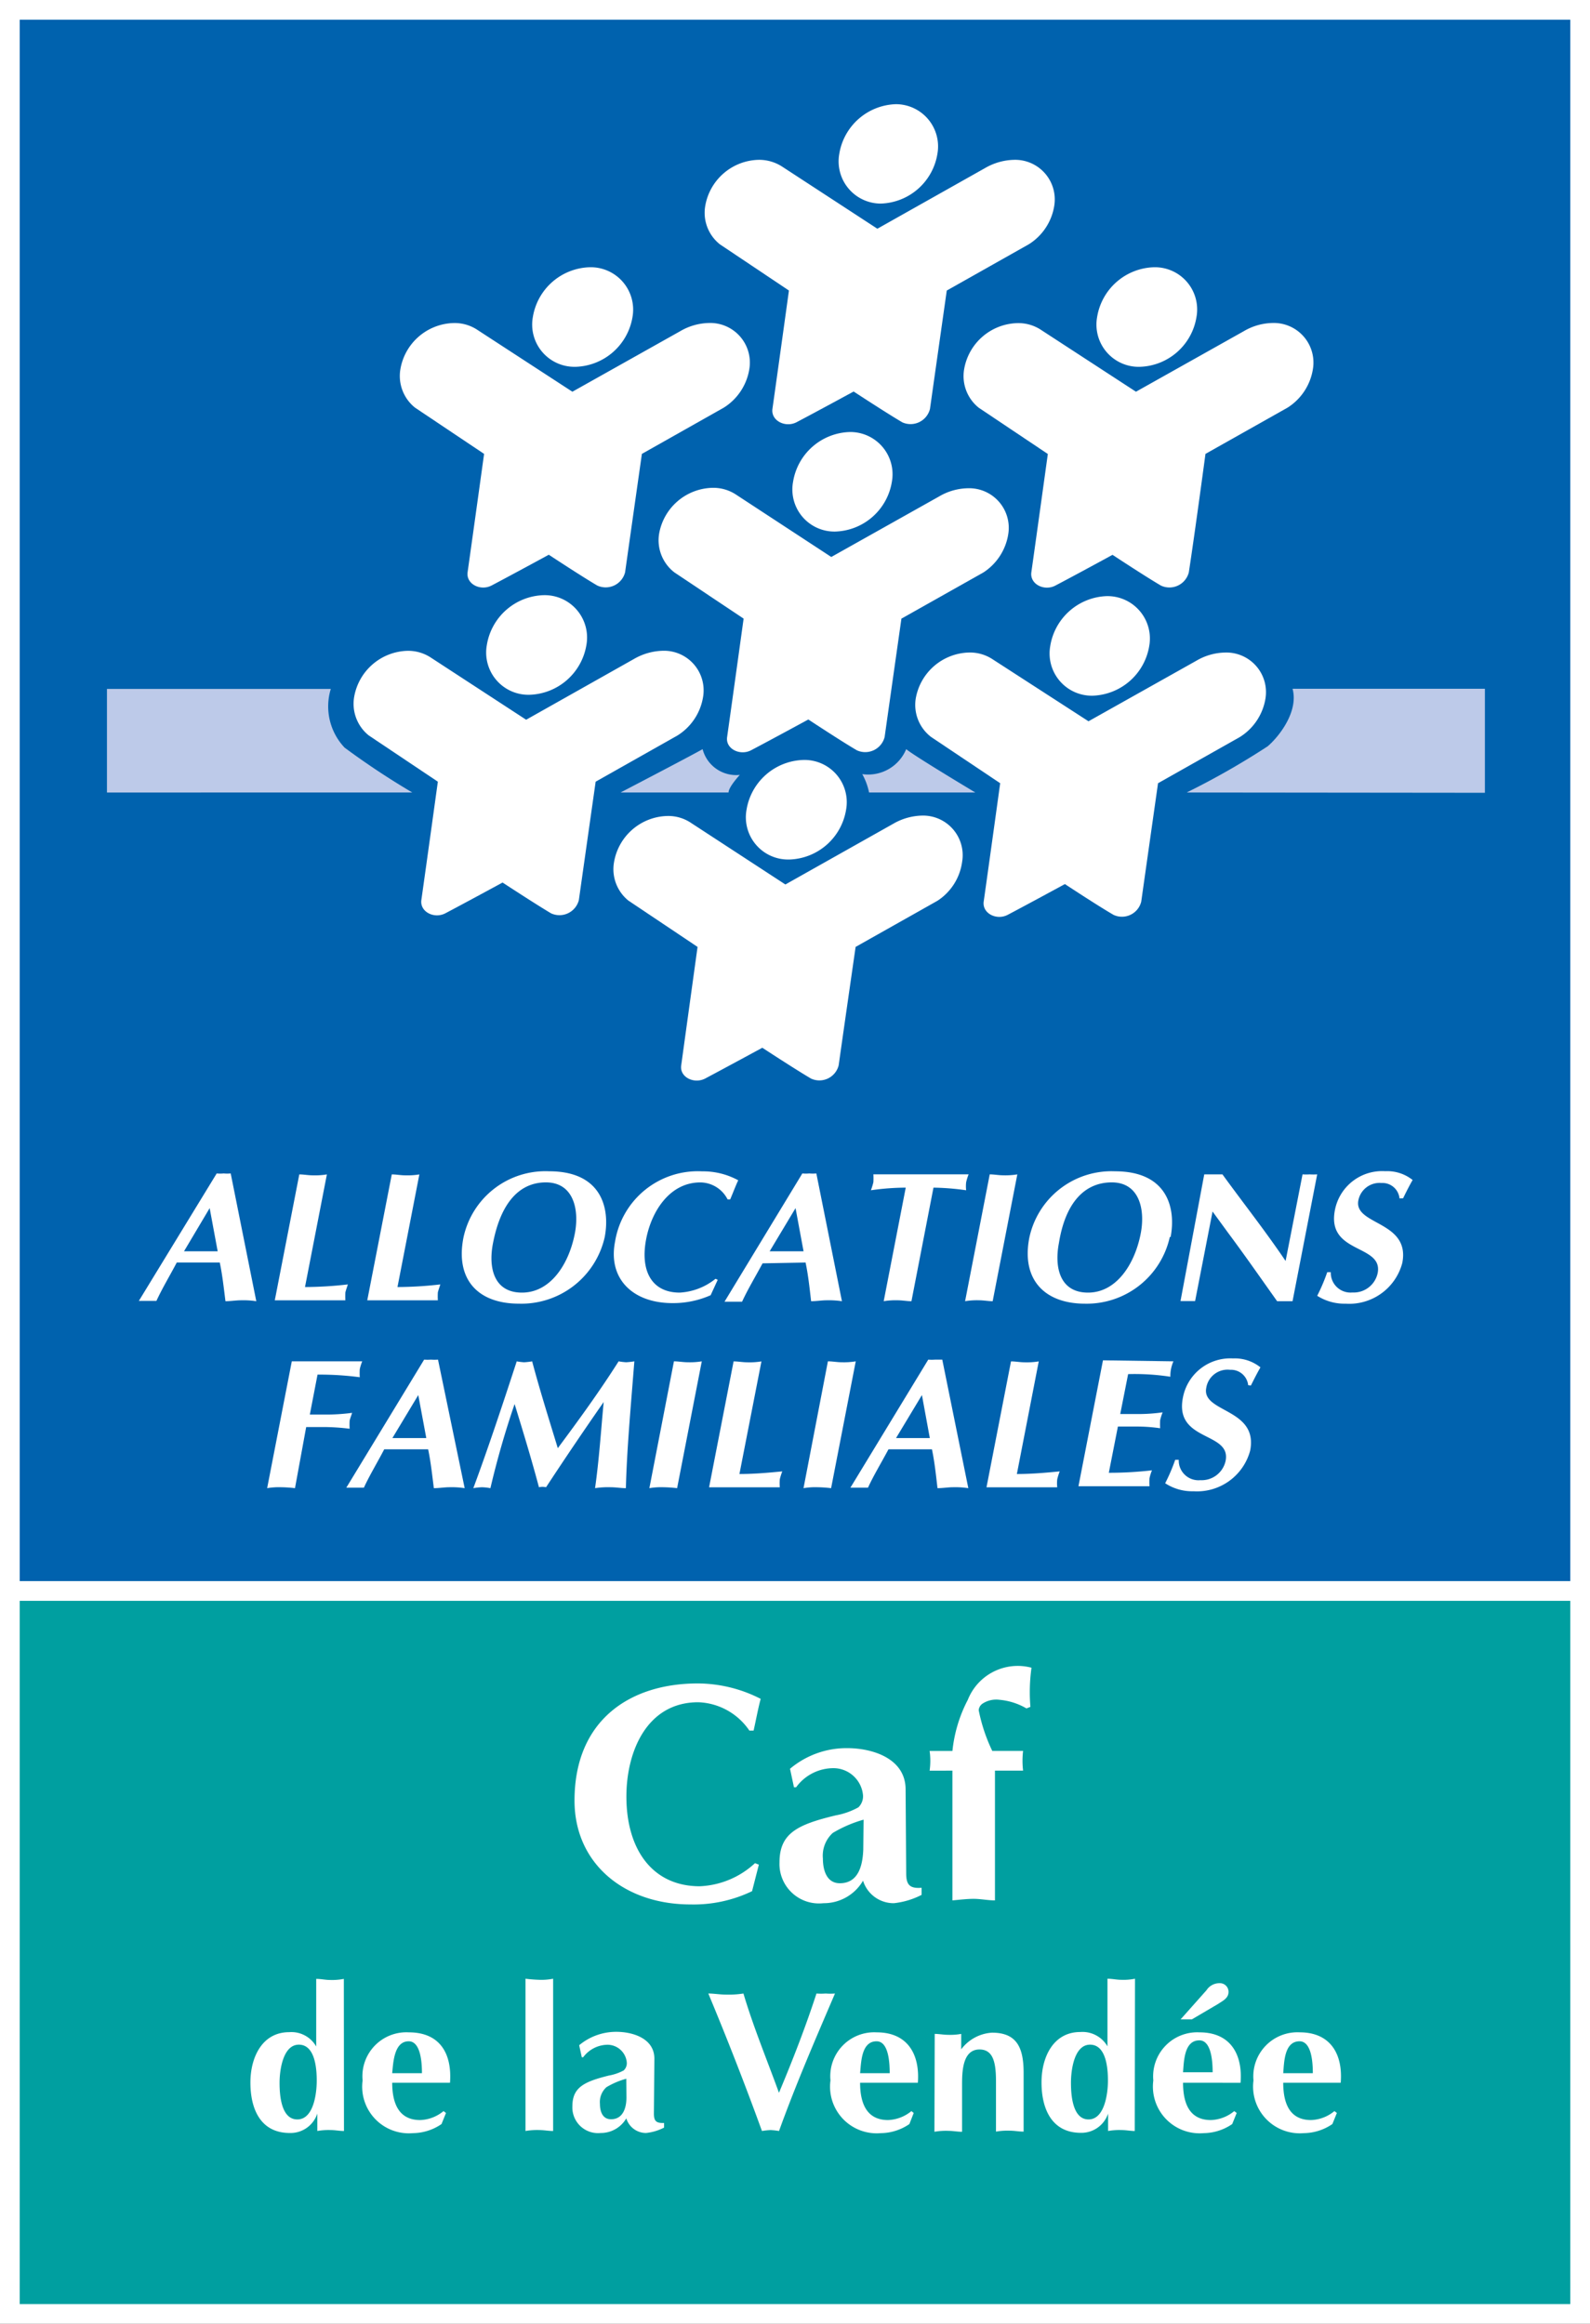
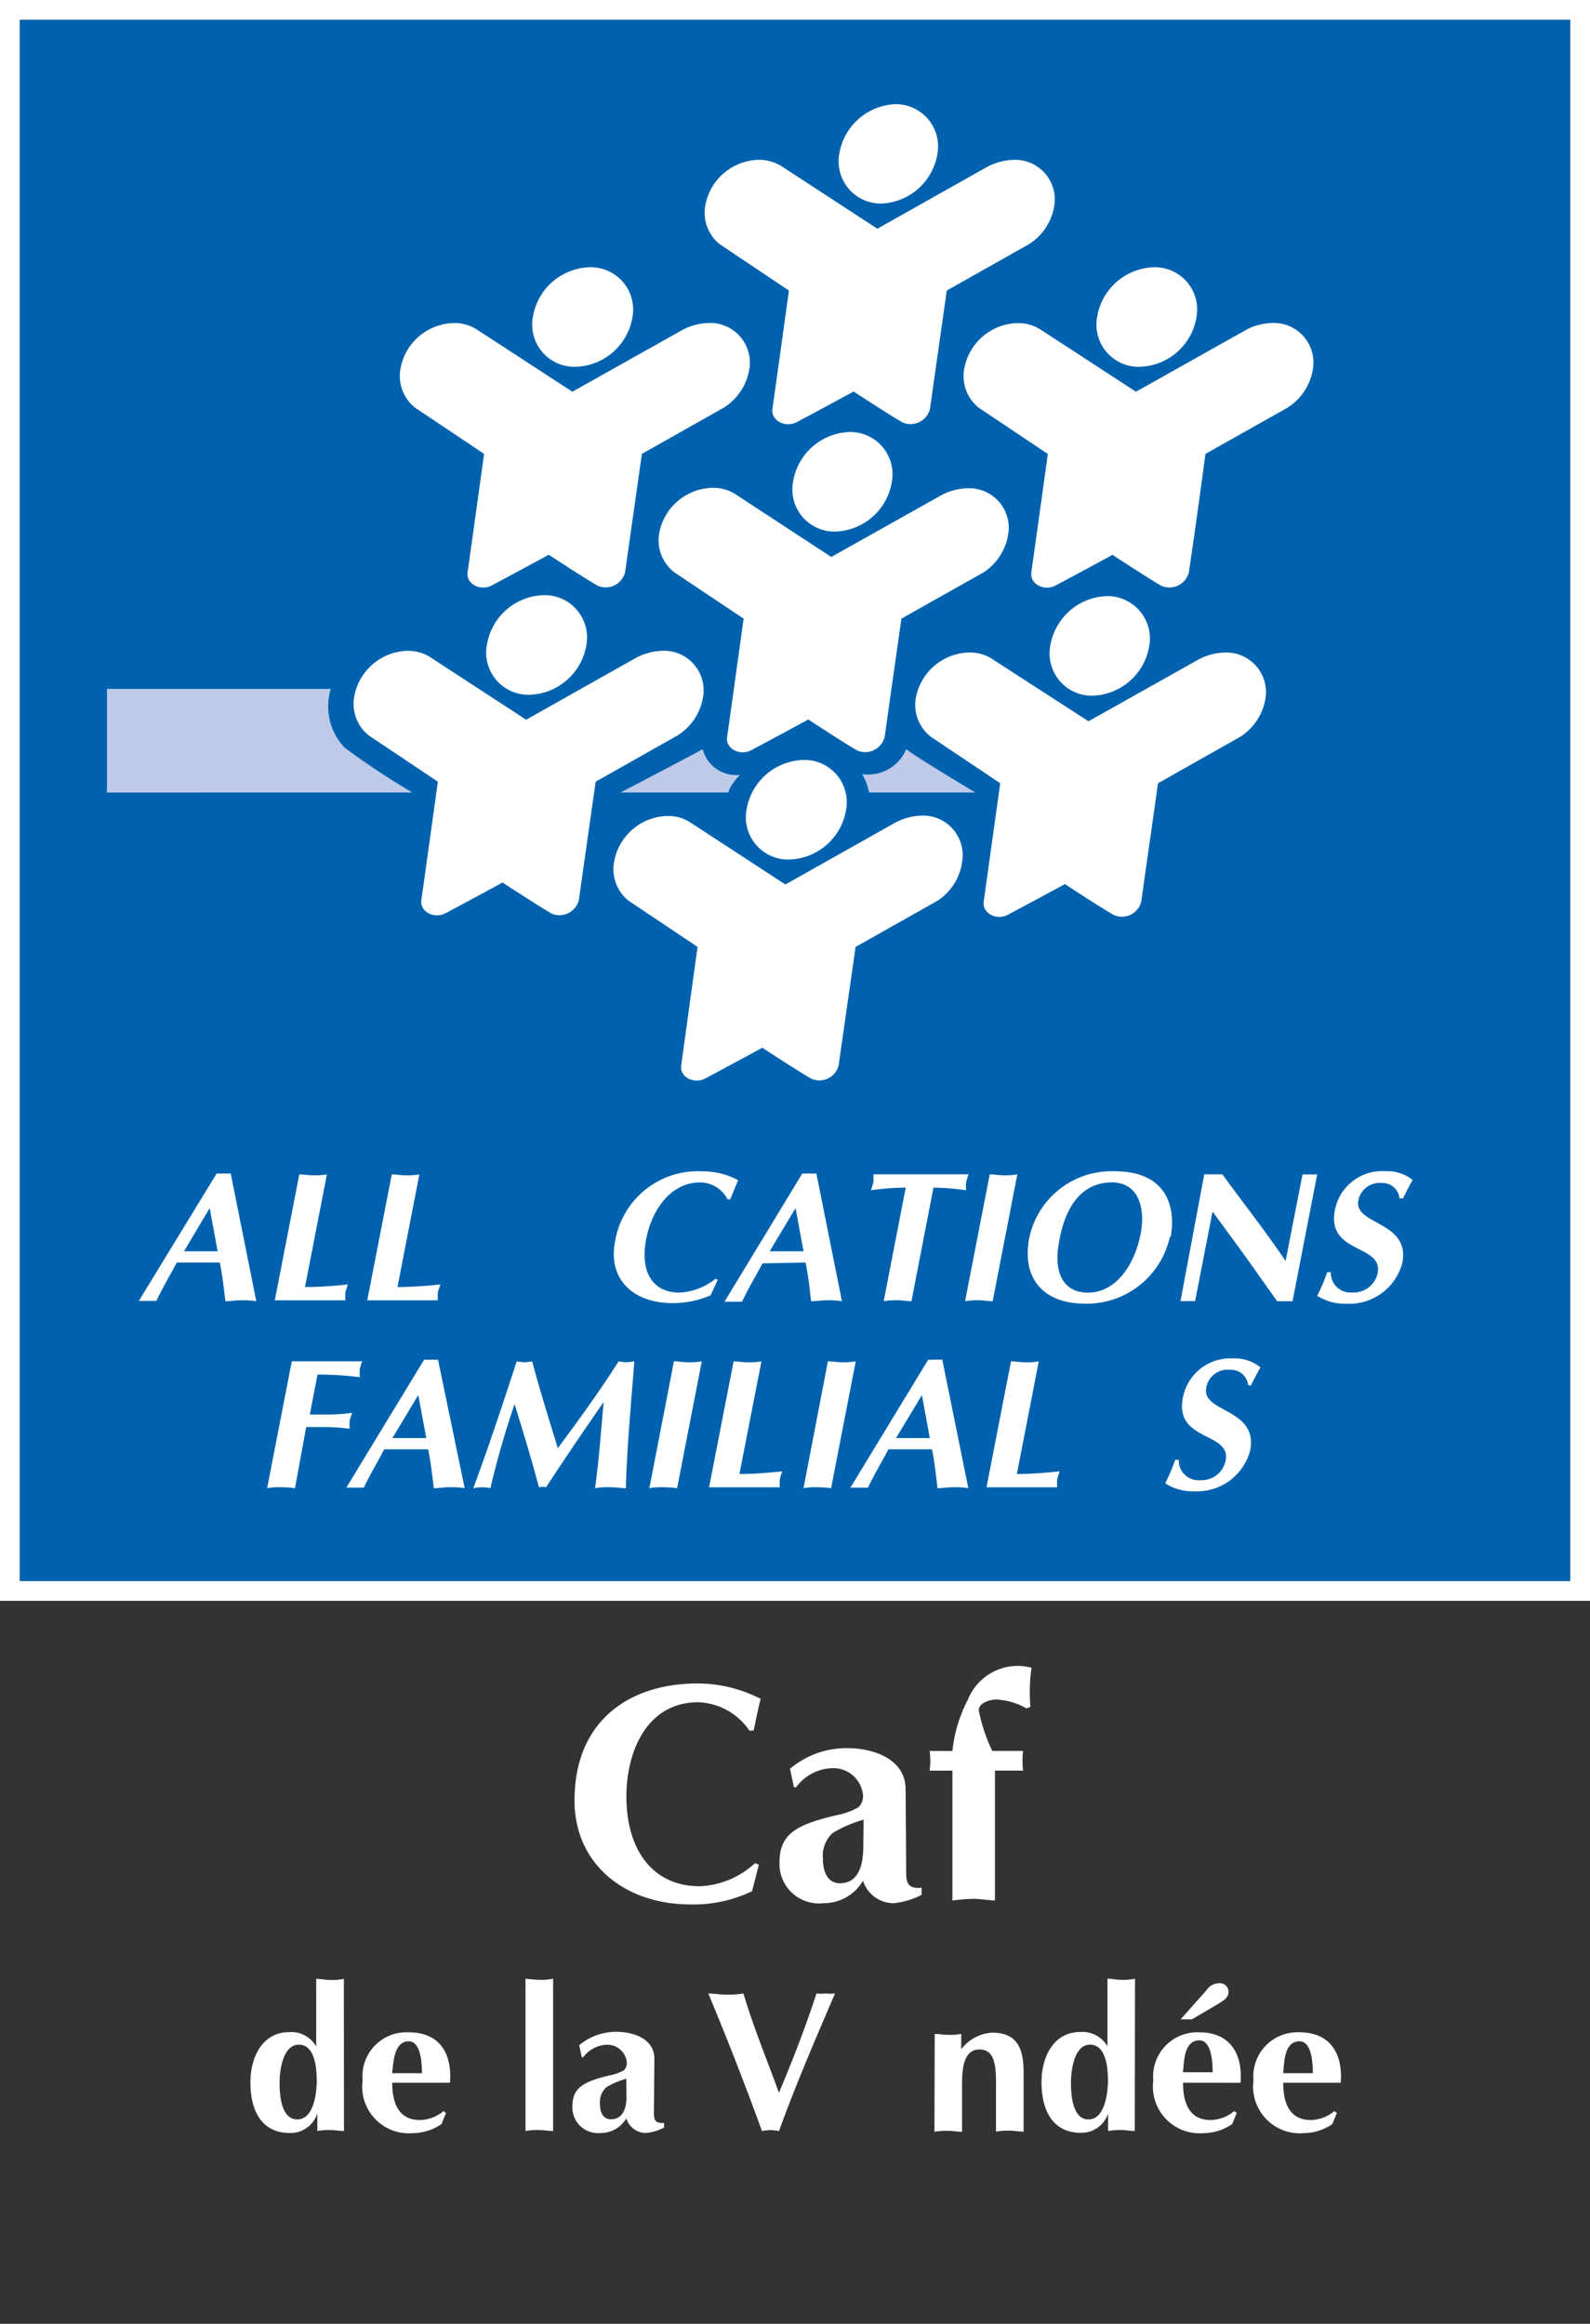
<svg xmlns="http://www.w3.org/2000/svg" width="80.569" height="117.749" viewBox="0 0 80.569 117.749">
  <rect x="0" y="0" width="80.569" height="117.749" fill="#333333" stroke="none" />
  <g id="logo_caf_vendee" transform="translate(0.5 0.5)">
    <g id="Calque_1" data-name="Calque 1">
-       <path id="Tracé_127" data-name="Tracé 127" d="M.5,128.923V53.79H80.069v75.133Z" transform="translate(-0.5 -12.174)" fill="#009fa0" stroke="#fff" stroke-width="1" />
      <path id="Tracé_128" data-name="Tracé 128" d="M.5,80.616V.5H80.069V80.616Z" transform="translate(-0.5 -0.5)" fill="#0062ae" stroke="#fff" stroke-width="1" />
      <path id="Tracé_129" data-name="Tracé 129" d="M22.27,49.808a39.589,39.589,0,0,1-3.428-2.272,3.038,3.038,0,0,1-.7-2.975H6.8v5.248Z" transform="translate(-1.88 -10.152)" fill="#bdcae9" />
      <path id="Tracé_130" data-name="Tracé 130" d="M44.285,48.47c-.781.437-4.155,2.194-4.155,2.194H45.6c0-.281.57-.89.57-.89A1.757,1.757,0,0,1,44.285,48.47Z" transform="translate(-9.182 -11.009)" fill="#bdcae9" />
      <path id="Tracé_131" data-name="Tracé 131" d="M58.036,48.47c.445.367,3.5,2.194,3.5,2.194H56.154a3.239,3.239,0,0,0-.344-.929A2.085,2.085,0,0,0,58.036,48.47Z" transform="translate(-12.617 -11.009)" fill="#bdcae9" />
-       <path id="Tracé_132" data-name="Tracé 132" d="M76.86,49.806a39.156,39.156,0,0,0,4.108-2.343c.632-.547,1.562-1.8,1.257-2.913h9.746v5.271Z" transform="translate(-17.228 -10.15)" fill="#bdcae9" />
      <path id="Tracé_133" data-name="Tracé 133" d="M36.593,22.245a3.014,3.014,0,0,0,2.882-2.522A2.148,2.148,0,0,0,37.3,17.2a3.007,3.007,0,0,0-2.874,2.522,2.14,2.14,0,0,0,2.163,2.522Z" transform="translate(-7.925 -4.158)" fill="#fff" />
      <path id="Tracé_134" data-name="Tracé 134" d="M34.547,24.3l5.467-3.069a2.991,2.991,0,0,1,1.468-.414,2.007,2.007,0,0,1,2.03,2.343,2.835,2.835,0,0,1-1.288,1.944L38.069,27.45s-.562,3.952-.851,6a1.015,1.015,0,0,1-1.406.672c-.828-.484-2.46-1.562-2.46-1.562s-1.937,1.054-2.905,1.562c-.562.289-1.289-.078-1.21-.672.289-2.046.836-6,.836-6l-3.5-2.343a2.054,2.054,0,0,1-.742-1.944,2.811,2.811,0,0,1,2.7-2.343,2.085,2.085,0,0,1,1.21.351Z" transform="translate(-6.043 -4.951)" fill="#fff" />
      <path id="Tracé_135" data-name="Tracé 135" d="M56.4,11.657a3,3,0,0,0,2.882-2.522,2.14,2.14,0,0,0-2.1-2.515A3,3,0,0,0,54.31,9.135,2.14,2.14,0,0,0,56.4,11.657Z" transform="translate(-12.281 -1.841)" fill="#fff" />
      <path id="Tracé_136" data-name="Tracé 136" d="M54.337,13.721,59.8,10.644a3.053,3.053,0,0,1,1.468-.414,2.007,2.007,0,0,1,2.03,2.343,2.819,2.819,0,0,1-1.289,1.937l-4.155,2.343s-.562,3.952-.851,6a1.015,1.015,0,0,1-1.4.679c-.836-.492-2.468-1.562-2.468-1.562s-1.937,1.054-2.905,1.562c-.562.281-1.289-.086-1.21-.679.289-2.046.836-6,.836-6l-3.5-2.343a2.038,2.038,0,0,1-.742-1.937,2.811,2.811,0,0,1,2.7-2.343,2.147,2.147,0,0,1,1.21.351Z" transform="translate(-10.379 -2.631)" fill="#fff" />
      <path id="Tracé_137" data-name="Tracé 137" d="M73.2,22.245a3,3,0,0,0,2.874-2.522A2.14,2.14,0,0,0,73.914,17.2a3.007,3.007,0,0,0-2.874,2.522A2.14,2.14,0,0,0,73.2,22.245Z" transform="translate(-15.946 -4.158)" fill="#fff" />
      <path id="Tracé_138" data-name="Tracé 138" d="M71.119,24.3l5.467-3.069a2.967,2.967,0,0,1,1.468-.414,2.007,2.007,0,0,1,2.03,2.343A2.834,2.834,0,0,1,78.8,25.107L74.641,27.45s-.531,3.967-.844,6.005a1.015,1.015,0,0,1-1.406.672c-.828-.484-2.46-1.562-2.46-1.562S68,33.619,67.027,34.127c-.562.289-1.288-.078-1.21-.672.289-2.046.836-6,.836-6l-3.5-2.343a2.054,2.054,0,0,1-.742-1.945,2.811,2.811,0,0,1,2.7-2.343,2.085,2.085,0,0,1,1.21.351Z" transform="translate(-14.057 -4.951)" fill="#fff" />
      <path id="Tracé_139" data-name="Tracé 139" d="M70.132,43.585a3.007,3.007,0,0,0,2.882-2.522,2.148,2.148,0,0,0-2.171-2.523,3.007,3.007,0,0,0-2.85,2.554,2.14,2.14,0,0,0,2.14,2.491Z" transform="translate(-15.279 -8.833)" fill="#fff" />
      <path id="Tracé_140" data-name="Tracé 140" d="M68.027,45.683l5.467-3.069a2.967,2.967,0,0,1,1.468-.414,2.007,2.007,0,0,1,2.03,2.343A2.835,2.835,0,0,1,75.7,46.479L71.55,48.822s-.562,3.952-.851,6a1.007,1.007,0,0,1-1.4.672c-.836-.484-2.468-1.562-2.468-1.562s-1.937,1.054-2.905,1.562c-.562.289-1.289-.078-1.21-.672.289-2.046.836-6,.836-6l-3.5-2.343a2.046,2.046,0,0,1-.781-1.937,2.811,2.811,0,0,1,2.7-2.343,2.085,2.085,0,0,1,1.21.351Z" transform="translate(-13.37 -9.635)" fill="#fff" />
      <path id="Tracé_141" data-name="Tracé 141" d="M53.442,32.935a3,3,0,0,0,2.874-2.522,2.14,2.14,0,0,0-2.132-2.522,3,3,0,0,0-2.874,2.522,2.132,2.132,0,0,0,2.132,2.522Z" transform="translate(-11.623 -6.5)" fill="#fff" />
      <path id="Tracé_142" data-name="Tracé 142" d="M51.346,35.016l5.467-3.069a2.968,2.968,0,0,1,1.468-.414,2.007,2.007,0,0,1,2.03,2.343A2.835,2.835,0,0,1,59.054,35.8L54.9,38.14s-.562,3.952-.851,6a1.015,1.015,0,0,1-1.406.672c-.828-.484-2.46-1.562-2.46-1.562s-1.937,1.054-2.905,1.562c-.562.289-1.3-.078-1.21-.672.289-2.046.836-6,.836-6L43.4,35.8a2.054,2.054,0,0,1-.781-1.945,2.811,2.811,0,0,1,2.694-2.343,2.093,2.093,0,0,1,1.218.351Z" transform="translate(-9.723 -7.293)" fill="#fff" />
      <path id="Tracé_143" data-name="Tracé 143" d="M50.461,54.215a3.007,3.007,0,0,0,2.874-2.522A2.14,2.14,0,0,0,51.18,49.17a3.007,3.007,0,0,0-2.889,2.522,2.14,2.14,0,0,0,2.171,2.522Z" transform="translate(-10.962 -11.162)" fill="#fff" />
      <path id="Tracé_144" data-name="Tracé 144" d="M48.378,56.271l5.466-3.077a3.047,3.047,0,0,1,1.46-.414,2.007,2.007,0,0,1,2.03,2.343,2.8,2.8,0,0,1-1.242,1.968l-4.155,2.343s-.57,3.952-.859,6a1.007,1.007,0,0,1-1.4.672c-.836-.492-2.468-1.562-2.468-1.562s-1.929,1.046-2.9,1.562c-.57.289-1.3-.078-1.21-.672.281-2.046.828-6,.828-6l-3.5-2.343a2.046,2.046,0,0,1-.734-1.944A2.811,2.811,0,0,1,42.4,52.8a2.07,2.07,0,0,1,1.21.359Z" transform="translate(-9.081 -11.953)" fill="#fff" />
      <path id="Tracé_145" data-name="Tracé 145" d="M33.6,43.525A3.014,3.014,0,0,0,36.485,41a2.147,2.147,0,0,0-2.171-2.522A3.007,3.007,0,0,0,31.44,41,2.14,2.14,0,0,0,33.6,43.525Z" transform="translate(-7.27 -8.82)" fill="#fff" />
      <path id="Tracé_146" data-name="Tracé 146" d="M31.547,45.581,37.014,42.5a3.055,3.055,0,0,1,1.468-.414,2.007,2.007,0,0,1,2.03,2.343,2.835,2.835,0,0,1-1.289,1.945L35.069,48.72s-.562,3.952-.851,6a1.015,1.015,0,0,1-1.406.672c-.828-.492-2.46-1.562-2.46-1.562s-1.937,1.054-2.905,1.562c-.562.289-1.289-.078-1.21-.672.289-2.046.836-6,.836-6l-3.5-2.343a2.054,2.054,0,0,1-.742-1.945,2.819,2.819,0,0,1,2.694-2.343,2.1,2.1,0,0,1,1.218.359Z" transform="translate(-5.386 -9.611)" fill="#fff" />
      <path id="Tracé_147" data-name="Tracé 147" d="M11.158,79.944l1.3-2.187.406,2.187Zm1.812.57c.133.625.2,1.265.289,1.96.273,0,.539-.047.781-.047a4.42,4.42,0,0,1,.781.047L13.524,76a1.923,1.923,0,0,1-.359,0,1.739,1.739,0,0,1-.351,0L8.87,82.458h.89c.3-.648.656-1.234,1.031-1.944Z" transform="translate(-2.334 -17.04)" fill="#fff" />
      <path id="Tracé_148" data-name="Tracé 148" d="M19.221,81.769a19.556,19.556,0,0,0,2.171-.133c-.039.133-.094.273-.125.406a3.441,3.441,0,0,0,0,.4H17.69l1.242-6.38c.226,0,.453.047.687.047a3.633,3.633,0,0,0,.711-.047Z" transform="translate(-4.266 -17.053)" fill="#fff" />
      <path id="Tracé_149" data-name="Tracé 149" d="M25.221,81.769a19.556,19.556,0,0,0,2.171-.133c-.039.133-.094.273-.125.406a3.438,3.438,0,0,0,0,.4H23.69l1.242-6.38c.226,0,.453.047.687.047a3.633,3.633,0,0,0,.711-.047Z" transform="translate(-5.58 -17.053)" fill="#fff" />
-       <path id="Tracé_150" data-name="Tracé 150" d="M34.085,76.421c1.406,0,1.7,1.382,1.468,2.585-.3,1.562-1.234,3-2.679,3s-1.71-1.289-1.468-2.507C31.812,77.4,32.78,76.421,34.085,76.421Zm2.983,2.764c.273-1.445-.148-3.327-2.819-3.327a4.248,4.248,0,0,0-4.342,3.366c-.414,2.124.742,3.342,2.811,3.342A4.326,4.326,0,0,0,37.068,79.186Z" transform="translate(-6.924 -17.008)" fill="#fff" />
      <path id="Tracé_151" data-name="Tracé 151" d="M44.953,81.356l-.359.781a4.684,4.684,0,0,1-1.937.4c-2.007,0-3.28-1.234-2.905-3.124a4.248,4.248,0,0,1,4.412-3.553,3.724,3.724,0,0,1,1.827.453c-.148.32-.266.64-.406.968h-.133a1.562,1.562,0,0,0-1.382-.859c-1.562,0-2.476,1.484-2.741,2.858-.312,1.6.258,2.725,1.7,2.725a3.169,3.169,0,0,0,1.812-.7Z" transform="translate(-9.084 -17.007)" fill="#fff" />
      <path id="Tracé_152" data-name="Tracé 152" d="M49.158,79.944l1.312-2.187.406,2.187Zm1.82.57c.133.625.2,1.265.281,1.96.273,0,.547-.047.781-.047a4.509,4.509,0,0,1,.781.047L51.524,76a1.924,1.924,0,0,1-.359,0,1.739,1.739,0,0,1-.351,0L46.87,82.5h.89c.3-.648.656-1.234,1.039-1.945Z" transform="translate(-10.658 -17.04)" fill="#fff" />
      <path id="Tracé_153" data-name="Tracé 153" d="M58.424,82.487c-.234,0-.461-.047-.695-.047a3.669,3.669,0,0,0-.711.047l1.117-5.755a12.609,12.609,0,0,0-1.765.133,3.5,3.5,0,0,0,.125-.406,3.415,3.415,0,0,0,0-.4h4.826a2.587,2.587,0,0,0-.125.4,1.805,1.805,0,0,0,0,.406,12.779,12.779,0,0,0-1.656-.133Z" transform="translate(-12.739 -17.053)" fill="#fff" />
      <path id="Tracé_154" data-name="Tracé 154" d="M63.73,76.06c.226,0,.453.047.687.047a3.63,3.63,0,0,0,.711-.047l-1.249,6.427c-.227,0-.453-.047-.687-.047a3.628,3.628,0,0,0-.711.047Z" transform="translate(-14.078 -17.053)" fill="#fff" />
      <path id="Tracé_155" data-name="Tracé 155" d="M70.805,76.421c1.406,0,1.7,1.382,1.468,2.585-.3,1.562-1.234,3-2.671,3s-1.71-1.289-1.476-2.507C68.462,77.4,69.462,76.421,70.805,76.421Zm2.983,2.765c.273-1.445-.148-3.327-2.819-3.327a4.256,4.256,0,0,0-4.342,3.366c-.414,2.124.781,3.342,2.819,3.342a4.311,4.311,0,0,0,4.3-3.381Z" transform="translate(-14.969 -17.008)" fill="#fff" />
      <path id="Tracé_156" data-name="Tracé 156" d="M77.663,76.06h.922c1.054,1.453,2.179,2.874,3.2,4.389l.859-4.389a2.839,2.839,0,0,0,.359,0,3.145,3.145,0,0,0,.383,0l-1.249,6.427h-.781c-.859-1.21-1.648-2.343-2.491-3.475l-.781-1.07L77.2,82.479H76.46Z" transform="translate(-17.141 -17.053)" fill="#fff" />
      <path id="Tracé_157" data-name="Tracé 157" d="M89.5,77.233a.867.867,0,0,0-.914-.781,1.093,1.093,0,0,0-1.171.882c-.242,1.265,2.647,1.031,2.226,3.171a2.78,2.78,0,0,1-2.874,2.062,2.555,2.555,0,0,1-1.437-.4,9.286,9.286,0,0,0,.508-1.195h.18A1,1,0,0,0,87.111,82a1.242,1.242,0,0,0,1.281-.976c.3-1.492-2.608-.953-2.163-3.21a2.436,2.436,0,0,1,2.546-1.96,2.069,2.069,0,0,1,1.39.445c-.172.3-.328.609-.484.929Z" transform="translate(-19.084 -17.008)" fill="#fff" />
      <path id="Tracé_158" data-name="Tracé 158" d="M18.606,94.617a6.955,6.955,0,0,0-.7-.047,3.627,3.627,0,0,0-.711.047l1.249-6.427h3.569a2.341,2.341,0,0,0-.125.4,3.55,3.55,0,0,0,0,.406,15.6,15.6,0,0,0-2.14-.133l-.39,2.023h.992A9.968,9.968,0,0,0,21.5,90.8c-.039.133-.1.273-.125.4a3.549,3.549,0,0,0,0,.406,11.056,11.056,0,0,0-1.21-.086h-.992Z" transform="translate(-4.158 -19.71)" fill="#fff" />
      <path id="Tracé_159" data-name="Tracé 159" d="M24.665,92.055l1.312-2.179.406,2.179Zm1.812.57c.133.632.2,1.273.289,1.968.273,0,.539-.047.781-.047a4.416,4.416,0,0,1,.781.047L26.977,88.08a2.706,2.706,0,0,1-.359,0,2.559,2.559,0,0,1-.344,0L22.33,94.569h.89c.3-.648.656-1.226,1.031-1.944Z" transform="translate(-5.282 -19.686)" fill="#fff" />
      <path id="Tracé_160" data-name="Tracé 160" d="M37.934,88.19a3.015,3.015,0,0,0,.383.047,3.943,3.943,0,0,0,.414-.047c-.2,2.515-.383,4.561-.429,6.427-.258,0-.508-.047-.781-.047a4.417,4.417,0,0,0-.781.047c.211-1.491.3-2.928.437-4.365q-1.492,2.14-2.921,4.319a.779.779,0,0,0-.359,0c-.344-1.3-.781-2.749-1.234-4.217a44.359,44.359,0,0,0-1.226,4.264,2.589,2.589,0,0,0-.429-.047,2.881,2.881,0,0,0-.437.047c.7-1.882,1.429-4.061,2.2-6.427a3.041,3.041,0,0,0,.375.047,3.562,3.562,0,0,0,.406-.047c.39,1.468.851,2.928,1.3,4.4C35.841,91.259,36.919,89.791,37.934,88.19Z" transform="translate(-7.087 -19.71)" fill="#fff" />
      <path id="Tracé_161" data-name="Tracé 161" d="M43.239,88.19c.226,0,.461.047.7.047a3.664,3.664,0,0,0,.711-.047L43.4,94.617a6.955,6.955,0,0,0-.695-.047,3.628,3.628,0,0,0-.711.047Z" transform="translate(-9.589 -19.71)" fill="#fff" />
      <path id="Tracé_162" data-name="Tracé 162" d="M47.408,93.9c.781,0,1.515-.07,2.171-.133a2.906,2.906,0,0,0-.125.4,2.337,2.337,0,0,0,0,.406H45.87l1.242-6.38c.226,0,.461.047.7.047a3.665,3.665,0,0,0,.711-.047Z" transform="translate(-10.439 -19.71)" fill="#fff" />
      <path id="Tracé_163" data-name="Tracé 163" d="M53.232,88.19c.234,0,.461.047.7.047a3.625,3.625,0,0,0,.711-.047l-1.249,6.427a6.8,6.8,0,0,0-.687-.047,3.628,3.628,0,0,0-.711.047Z" transform="translate(-11.78 -19.71)" fill="#fff" />
      <path id="Tracé_164" data-name="Tracé 164" d="M57.352,92.055l1.312-2.179.4,2.179Zm1.82.57c.133.632.2,1.273.281,1.968.273,0,.547-.047.781-.047a4.46,4.46,0,0,1,.781.047l-1.32-6.513h-.359a2.589,2.589,0,0,1-.351,0L55.04,94.569h.89c.3-.648.656-1.226,1.039-1.944Z" transform="translate(-12.448 -19.686)" fill="#fff" />
      <path id="Tracé_165" data-name="Tracé 165" d="M65.409,93.9c.781,0,1.515-.07,2.171-.133a2.922,2.922,0,0,0-.125.4,1.776,1.776,0,0,0,0,.406H63.87l1.242-6.38c.226,0,.461.047.695.047a3.665,3.665,0,0,0,.711-.047Z" transform="translate(-14.382 -19.71)" fill="#fff" />
-       <path id="Tracé_166" data-name="Tracé 166" d="M74.651,88.175a1.82,1.82,0,0,0-.156.781,11.939,11.939,0,0,0-2.14-.133l-.4,2.023h.976a8.959,8.959,0,0,0,1.171-.086,2.91,2.91,0,0,0-.125.4,3.54,3.54,0,0,0,0,.406,8.2,8.2,0,0,0-1.14-.086h-1l-.461,2.343a18.9,18.9,0,0,0,2.187-.125,2.351,2.351,0,0,0-.125.4,3.562,3.562,0,0,0,0,.406h-3.6l1.242-6.38Z" transform="translate(-15.69 -19.695)" fill="#fff" />
      <path id="Tracé_167" data-name="Tracé 167" d="M79.669,89.358a.874.874,0,0,0-.914-.781,1.093,1.093,0,0,0-1.211.921c-.242,1.257,2.647,1.023,2.226,3.171A2.788,2.788,0,0,1,76.9,94.731a2.5,2.5,0,0,1-1.437-.406,9.191,9.191,0,0,0,.508-1.187h.18a1,1,0,0,0,1.093,1.031,1.242,1.242,0,0,0,1.281-.976c.3-1.5-2.608-.953-2.163-3.21A2.444,2.444,0,0,1,78.9,88a2.069,2.069,0,0,1,1.39.453c-.172.3-.328.609-.484.921Z" transform="translate(-16.921 -19.667)" fill="#fff" />
      <path id="Tracé_168" data-name="Tracé 168" d="M46.48,118.274l-.344,1.343a6.818,6.818,0,0,1-3.124.672c-3.342,0-5.873-2.062-5.873-5.263,0-4.076,2.811-5.935,6.247-5.935a7.029,7.029,0,0,1,3.186.781c-.141.531-.234,1.062-.359,1.609H46a3.264,3.264,0,0,0-2.593-1.437c-2.593,0-3.639,2.483-3.639,4.779,0,2.671,1.312,4.545,3.717,4.545a4.383,4.383,0,0,0,2.8-1.171Z" transform="translate(-8.527 -24.289)" fill="#fff" />
      <path id="Tracé_169" data-name="Tracé 169" d="M56.859,119.631c0,.578.172.781.781.734v.359a3.968,3.968,0,0,1-1.406.422,1.625,1.625,0,0,1-1.562-1.14,2.3,2.3,0,0,1-2.007,1.14,2,2,0,0,1-2.226-2.062c0-1.484.906-1.921,2.858-2.39a3.683,3.683,0,0,0,1.14-.406.781.781,0,0,0,.234-.609,1.507,1.507,0,0,0-1.484-1.375,2.343,2.343,0,0,0-1.906.968h-.109l-.2-.937a4.444,4.444,0,0,1,2.889-1.046c1.312,0,2.968.531,2.968,2.093ZM54.7,116.914a6.457,6.457,0,0,0-1.562.672,1.562,1.562,0,0,0-.5,1.3c0,.578.187,1.249.859,1.249.953,0,1.156-.922,1.187-1.7Z" transform="translate(-11.44 -25.209)" fill="#fff" />
      <path id="Tracé_170" data-name="Tracé 170" d="M60.18,113.268a3.568,3.568,0,0,0,0-1h1.156a7.145,7.145,0,0,1,.781-2.593,2.719,2.719,0,0,1,3.225-1.624,9,9,0,0,0-.055,1.984l-.2.078a3.3,3.3,0,0,0-1.374-.437,1.265,1.265,0,0,0-.859.2.445.445,0,0,0-.187.328,8.636,8.636,0,0,0,.687,2.062h1.562a4.285,4.285,0,0,0,0,1H63.491v6.575c-.359,0-.718-.078-1.078-.078s-.718.047-1.078.078v-6.575Z" transform="translate(-13.574 -24.046)" fill="#fff" />
      <path id="Tracé_171" data-name="Tracé 171" d="M20.85,135.968c-.226,0-.445-.047-.672-.047a3.3,3.3,0,0,0-.679.047v-.883a1.429,1.429,0,0,1-1.39.984c-1.507,0-2-1.242-2-2.554s.617-2.554,1.96-2.554a1.444,1.444,0,0,1,1.374.726V128.26c.234,0,.469.055.7.055a3.054,3.054,0,0,0,.7-.055Zm-3.264-2.444c0,.594.07,1.858.9,1.858s.984-1.327.984-1.968-.094-1.82-.906-1.82S17.586,132.906,17.586,133.523Z" transform="translate(-3.92 -28.488)" fill="#fff" />
      <path id="Tracé_172" data-name="Tracé 172" d="M24.886,134.282c0,1.046.336,1.89,1.413,1.89a1.944,1.944,0,0,0,1.187-.453l.125.094-.226.562a2.607,2.607,0,0,1-1.453.461,2.363,2.363,0,0,1-2.546-2.671,2.226,2.226,0,0,1,2.343-2.436c1.6,0,2.194,1.109,2.085,2.553Zm1.507-.484c0-.539-.062-1.616-.672-1.616-.742,0-.781,1.078-.836,1.616Z" transform="translate(-5.512 -29.247)" fill="#fff" />
      <path id="Tracé_173" data-name="Tracé 173" d="M35.358,135.966c-.234,0-.469-.047-.7-.047a3.442,3.442,0,0,0-.7.047V128.25q.346.044.7.055a3.055,3.055,0,0,0,.7-.055Z" transform="translate(-7.83 -28.486)" fill="#fff" />
      <path id="Tracé_174" data-name="Tracé 174" d="M41.131,135.839c0,.375.109.492.515.476v.235a2.584,2.584,0,0,1-.914.273,1.046,1.046,0,0,1-1-.742,1.492,1.492,0,0,1-1.3.742A1.3,1.3,0,0,1,37,135.472c0-.961.594-1.25,1.859-1.562a2.458,2.458,0,0,0,.742-.258.5.5,0,0,0,.156-.4.984.984,0,0,0-.968-.9,1.562,1.562,0,0,0-1.242.633h-.07l-.133-.609a2.92,2.92,0,0,1,1.882-.679c.851,0,1.929.343,1.929,1.359Zm-1.4-1.765a4.018,4.018,0,0,0-1.007.429,1.015,1.015,0,0,0-.328.843c0,.375.125.781.562.781.617,0,.781-.593.781-1.1Z" transform="translate(-8.496 -29.242)" fill="#fff" />
      <path id="Tracé_175" data-name="Tracé 175" d="M48.975,136.129a3.768,3.768,0,0,0-.437.047c-.851-2.343-1.765-4.685-2.718-6.966.289,0,.593.055.89.055a4.826,4.826,0,0,0,.89-.055c.5,1.687,1.187,3.342,1.8,5.029.7-1.664,1.351-3.343,1.9-5.029a3.258,3.258,0,0,0,.469,0,3.112,3.112,0,0,0,.469,0c-.984,2.3-1.976,4.584-2.835,6.966A3.94,3.94,0,0,0,48.975,136.129Z" transform="translate(-10.428 -28.696)" fill="#fff" />
-       <path id="Tracé_176" data-name="Tracé 176" d="M55.246,134.282c0,1.046.336,1.89,1.413,1.89a1.966,1.966,0,0,0,1.187-.453l.117.094-.219.562a2.607,2.607,0,0,1-1.453.461,2.363,2.363,0,0,1-2.546-2.671,2.225,2.225,0,0,1,2.343-2.436c1.562,0,2.194,1.109,2.085,2.553Zm1.5-.484c0-.539-.055-1.616-.664-1.616-.781,0-.781,1.078-.836,1.616Z" transform="translate(-12.163 -29.247)" fill="#fff" />
      <path id="Tracé_177" data-name="Tracé 177" d="M60.508,131.813c.219,0,.445.047.679.047a3.1,3.1,0,0,0,.664-.047v.781a2.109,2.109,0,0,1,1.562-.843c1.273,0,1.6.781,1.6,2.038v2.975c-.234,0-.469-.047-.7-.047a3.438,3.438,0,0,0-.7.047v-2.53c0-.937-.125-1.632-.836-1.632-.883,0-.883,1.187-.883,1.827v2.343c-.234,0-.469-.047-.7-.047a3.417,3.417,0,0,0-.7.047Z" transform="translate(-13.644 -29.253)" fill="#fff" />
      <path id="Tracé_178" data-name="Tracé 178" d="M72.165,135.966c-.219,0-.445-.047-.672-.047a3.289,3.289,0,0,0-.679.047v-.883a1.429,1.429,0,0,1-1.374.976c-1.5,0-2-1.242-2-2.554s.617-2.554,1.96-2.554a1.461,1.461,0,0,1,1.382.726V128.25c.234,0,.469.055.7.055a2.988,2.988,0,0,0,.695-.055Zm-3.233-2.445c0,.594.07,1.859.89,1.859s.984-1.328.984-1.968-.094-1.82-.906-1.82S68.932,132.9,68.932,133.521Z" transform="translate(-15.164 -28.486)" fill="#fff" />
      <path id="Tracé_179" data-name="Tracé 179" d="M76.2,133.585c0,1.046.328,1.89,1.406,1.89a1.944,1.944,0,0,0,1.187-.453l.125.094-.227.562a2.6,2.6,0,0,1-1.452.461,2.367,2.367,0,0,1-2.546-2.671,2.233,2.233,0,0,1,2.343-2.436c1.562,0,2.194,1.109,2.077,2.554Zm1.187-4.686a.781.781,0,0,1,.664-.359.437.437,0,0,1,.453.445c0,.32-.3.453-.531.609l-1.328.781h-.57Zm.312,4.154c0-.539-.063-1.616-.672-1.616-.781,0-.781,1.078-.828,1.616Z" transform="translate(-16.752 -28.55)" fill="#fff" />
      <path id="Tracé_180" data-name="Tracé 180" d="M82.7,134.283c0,1.046.328,1.89,1.406,1.89a1.944,1.944,0,0,0,1.187-.453l.125.094-.227.562a2.609,2.609,0,0,1-1.452.461,2.367,2.367,0,0,1-2.546-2.671,2.234,2.234,0,0,1,2.343-2.437c1.562,0,2.194,1.109,2.077,2.554Zm1.5-.484c0-.539-.062-1.616-.672-1.616-.781,0-.781,1.078-.828,1.616Z" transform="translate(-18.176 -29.248)" fill="#fff" />
    </g>
  </g>
</svg>